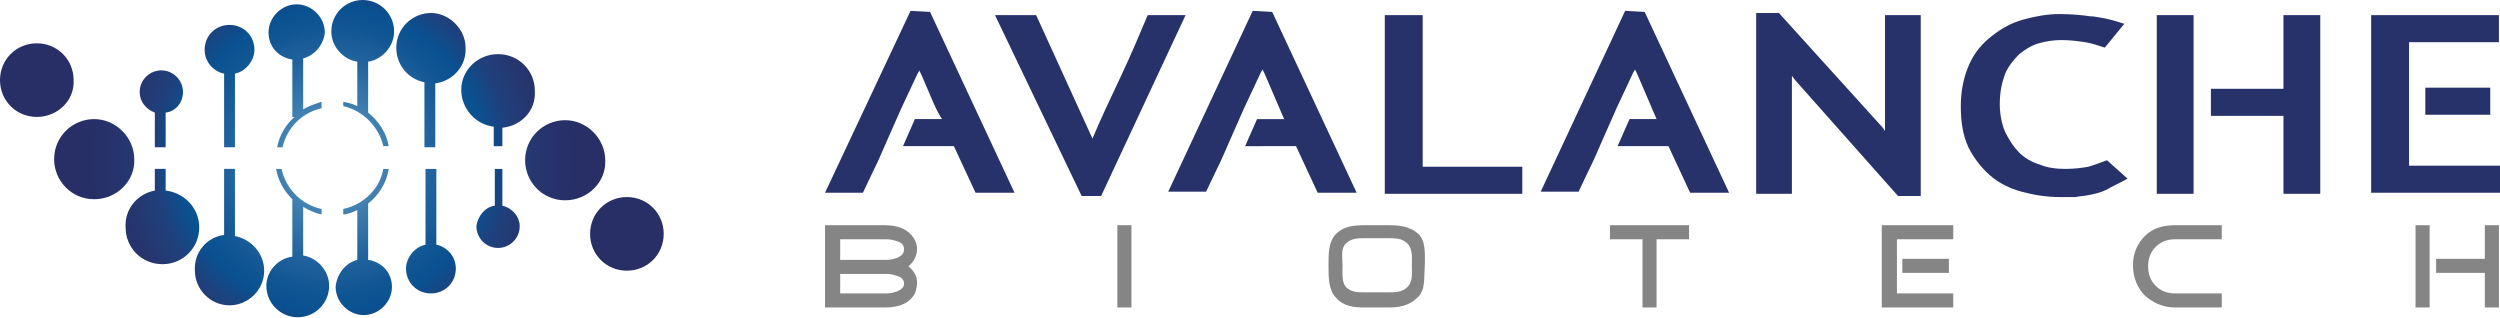
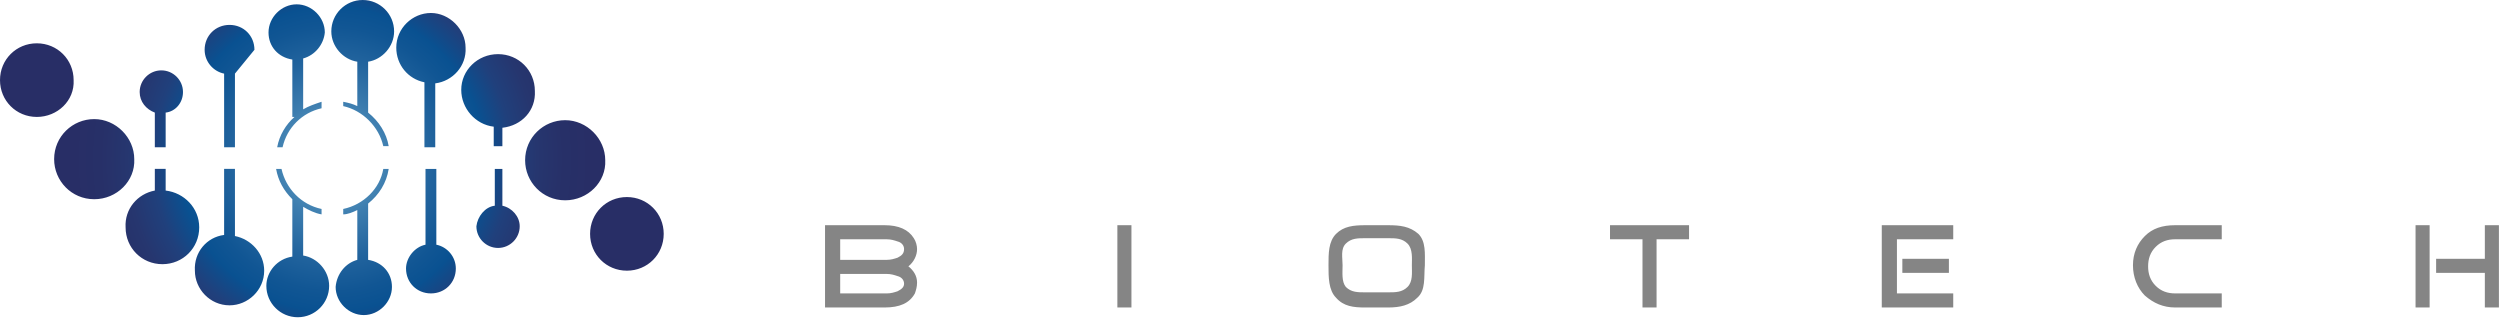
<svg xmlns="http://www.w3.org/2000/svg" id="Слой_1" viewBox="0 0 230.9 29.4">
  <style>.st0{fill-rule:evenodd;clip-rule:evenodd;fill:url(#SVGID_1_);} .st1{fill-rule:evenodd;clip-rule:evenodd;fill:#27326B;} .st2{fill-rule:evenodd;clip-rule:evenodd;fill:#858585;}</style>
  <radialGradient id="SVGID_1_" cx="30.671" cy="14.707" r="24.052" gradientUnits="userSpaceOnUse">
    <stop offset="0" stop-color="#71AFCC" />
    <stop offset=".051" stop-color="#64A3C5" />
    <stop offset=".227" stop-color="#3D7DAF" />
    <stop offset=".382" stop-color="#22649E" />
    <stop offset=".507" stop-color="#115694" />
    <stop offset=".587" stop-color="#095191" />
    <stop offset=".589" stop-color="#0A5090" />
    <stop offset=".687" stop-color="#20407C" />
    <stop offset=".787" stop-color="#26366F" />
    <stop offset=".89" stop-color="#273068" />
    <stop offset="1" stop-color="#282E66" />
  </radialGradient>
-   <path class="st0" d="M57.9 25c-1.9 0-3.4-1.5-3.4-3.4s1.5-3.4 3.4-3.4 3.4 1.5 3.4 3.4-1.5 3.4-3.4 3.4m-5.7-6.5c-2.1 0-3.7-1.7-3.7-3.7 0-2.1 1.7-3.7 3.7-3.7s3.7 1.7 3.7 3.7c.1 2-1.6 3.7-3.7 3.7zm-5.8-6.7v1.7h-.8v-1.8c-1.7-.2-3-1.7-3-3.4C42.6 6.5 44.1 5 46 5s3.4 1.5 3.4 3.4c.1 1.8-1.2 3.2-3 3.4zm-6.2-4.1v5.9h-1v-6c-1.5-.3-2.6-1.6-2.6-3.2 0-1.8 1.5-3.2 3.2-3.2S43 2.7 43 4.4c.1 1.7-1.2 3.1-2.8 3.3zm-6.2-2v4.7c1 .8 1.7 1.9 1.9 3.1h-.5c-.4-1.8-1.9-3.3-3.7-3.7v-.4c.5.1.9.2 1.3.4V5.7c-1.3-.2-2.4-1.4-2.4-2.8 0-1.6 1.3-2.9 2.9-2.9 1.6 0 2.9 1.3 2.9 2.9 0 1.4-1.1 2.6-2.4 2.8zm-6-.3v4.7c.5-.3 1.1-.5 1.7-.7v.6c-1.8.4-3.2 1.8-3.6 3.6h-.5c.2-1.1.8-2.1 1.6-2.8H27V5.5c-1.3-.2-2.2-1.2-2.2-2.5 0-1.4 1.2-2.6 2.6-2.6C28.8.4 30 1.6 30 3c-.1 1.1-.9 2.1-2 2.4zm-6.3 1.4v6.8h-1V6.8c-1-.2-1.8-1.1-1.8-2.2 0-1.3 1-2.3 2.3-2.3s2.3 1 2.3 2.3c0 1-.8 2-1.8 2.2zm-6.4 3.6v3.2h-1v-3.2c-.8-.3-1.4-1-1.4-1.9 0-1.1.9-2 2-2s2 .9 2 2c0 1-.7 1.8-1.6 1.9zm-6.6 8c-2.1 0-3.7-1.7-3.7-3.7C5 12.6 6.7 11 8.7 11s3.7 1.7 3.7 3.7c.1 2-1.6 3.7-3.7 3.7zm-5.3-7.6C1.5 10.8 0 9.3 0 7.4S1.5 4 3.4 4s3.4 1.5 3.4 3.4c.1 1.9-1.5 3.4-3.4 3.4zm10.9 6.8v-2h1v2c1.7.2 3.1 1.6 3.1 3.4 0 1.9-1.5 3.4-3.4 3.4s-3.4-1.5-3.4-3.4c-.1-1.7 1.1-3.1 2.7-3.4zm6.4 4.1v-6.1h1v6.2c1.5.3 2.7 1.6 2.7 3.2 0 1.8-1.5 3.2-3.2 3.2-1.8 0-3.2-1.5-3.2-3.2-.1-1.7 1.1-3.1 2.7-3.3zm6.3 2v-5.3c-.8-.8-1.3-1.7-1.5-2.8h.5c.4 1.8 1.8 3.3 3.7 3.7v.5c-.6-.1-1.2-.4-1.7-.7v4.5c1.3.2 2.4 1.4 2.4 2.8 0 1.6-1.3 2.9-2.9 2.9-1.6 0-2.9-1.3-2.9-2.9 0-1.3 1-2.5 2.4-2.7zm6 .3v-4.6c-.4.2-.9.4-1.3.4v-.5c1.9-.4 3.4-1.9 3.7-3.7h.5c-.2 1.3-.9 2.4-1.9 3.2V24c1.3.2 2.2 1.2 2.2 2.5 0 1.4-1.2 2.6-2.6 2.6-1.4 0-2.6-1.2-2.6-2.6.1-1.2.9-2.2 2-2.5zm6.3-1.4v-7h1v7c1 .2 1.8 1.1 1.8 2.2 0 1.3-1 2.3-2.3 2.3-1.3 0-2.3-1-2.3-2.3 0-1 .8-2 1.8-2.2zm6.4-3.6v-3.4h.7V19c.9.2 1.6 1 1.6 1.9 0 1.1-.9 2-2 2s-2-.9-2-2c.1-.9.8-1.8 1.7-1.9z" />
-   <path class="st1" d="M224 8.1h6v2.5h-6V8.1zm6.9 9.7H219V1.4h11.8v2.5h-8.3v11.4h8.5v2.5zm-20-7.1h-6.7V8.2h6.7V1.4h3.4v16.5h-3.4v-7.2zm-11.7-9.3h3.4v16.5h-3.4V1.4zm-12.7 12.7c.5.5 1.2.9 1.9 1.1.7.3 1.5.4 2.4.4.8 0 1.5-.1 2.1-.2.6-.2 1.2-.4 1.7-.6l1.9 1.7c-.7.4-1.4.7-1.9 1-.6.3-1.1.4-1.6.5-.4.1-.9.1-1.3.2h-1.5c-1.2 0-2.4-.2-3.5-.5s-2.1-.8-2.9-1.5c-.8-.7-1.5-1.6-2-2.6-.5-1.1-.7-2.3-.7-3.8s.3-2.8.8-3.9 1.2-1.9 2.1-2.6c.9-.7 1.8-1.2 2.9-1.5 1.1-.3 2.2-.5 3.3-.5 1.2 0 2.1.1 2.8.2.4 0 .8.1 1.4.2.5.1 1.2.3 1.8.5l-1.8 2.2c-.6-.2-1.2-.4-1.8-.5-.7-.1-1.4-.2-2.2-.2-.7 0-1.4.1-2.1.3-.7.2-1.3.6-1.8 1-.5.5-1 1.1-1.3 1.8-.3.8-.5 1.7-.5 2.8 0 1 .2 1.9.5 2.6.4.8.8 1.4 1.3 1.9zm-20.7-6.7l-.3-.4V17.9h-3.3V1.2h2.1l9.6 10.6.2.3V1.4h3.3v16.7h-2.1l-9.5-10.7zm-11.7 6.1h-4.7l1.1-2.5h2.5l-.9-2.1-.9-2.1-.2-.4c0 .1-.1.2-.1.2 0 .1-.1.1-.1.2l-1.5 3.2-1.5 3.4c-.3.7-.6 1.4-1 2.2-.4.8-.7 1.5-1 2.1h-3.5L150.1 1l1.8.1 7.8 16.7h-3.6l-2-4.3zM127.9 1.4h3.5v14h9.2v2.5h-12.7V1.4zm-8.2 12.1H115l1.1-2.5h2.5l-.9-2.1-.9-2.1-.2-.4c0 .1-.1.2-.1.2 0 .1-.1.1-.1.2l-1.5 3.2-1.5 3.4c-.3.7-.6 1.4-1 2.2-.4.8-.7 1.5-1 2.1h-3.5L115.7 1l1.8.1 7.8 16.7h-3.6l-2-4.3zm-19.8 4.6l-8-16.7h3.8l5.2 11.4c.8-1.9 1.7-3.8 2.6-5.7.9-1.9 1.7-3.8 2.5-5.7h3.5l-7.8 16.7h-1.8zm-9.8-.3l-2-4.3h-4.7l1.1-2.5H87c-.4-.6-.7-1.3-1-2l-.9-2.1-.2-.4c0 .1-.1.2-.1.2 0 .1-.1.1-.1.2l-1.5 3.2-1.5 3.4c-.3.7-.6 1.4-1 2.2-.4.8-.7 1.5-1 2.1h-3.5L84.1 1l1.8.1 7.8 16.7h-3.6z" />
+   <path class="st0" d="M57.9 25c-1.9 0-3.4-1.5-3.4-3.4s1.5-3.4 3.4-3.4 3.4 1.5 3.4 3.4-1.5 3.4-3.4 3.4m-5.7-6.5c-2.1 0-3.7-1.7-3.7-3.7 0-2.1 1.7-3.7 3.7-3.7s3.7 1.7 3.7 3.7c.1 2-1.6 3.7-3.7 3.7zm-5.8-6.7v1.7h-.8v-1.8c-1.7-.2-3-1.7-3-3.4C42.6 6.5 44.1 5 46 5s3.4 1.5 3.4 3.4c.1 1.8-1.2 3.2-3 3.4zm-6.2-4.1v5.9h-1v-6c-1.5-.3-2.6-1.6-2.6-3.2 0-1.8 1.5-3.2 3.2-3.2S43 2.7 43 4.4c.1 1.7-1.2 3.1-2.8 3.3zm-6.2-2v4.7c1 .8 1.7 1.9 1.9 3.1h-.5c-.4-1.8-1.9-3.3-3.7-3.7v-.4c.5.1.9.2 1.3.4V5.7c-1.3-.2-2.4-1.4-2.4-2.8 0-1.6 1.3-2.9 2.9-2.9 1.6 0 2.9 1.3 2.9 2.9 0 1.4-1.1 2.6-2.4 2.8zm-6-.3v4.7c.5-.3 1.1-.5 1.7-.7v.6c-1.8.4-3.2 1.8-3.6 3.6h-.5c.2-1.1.8-2.1 1.6-2.8H27V5.5c-1.3-.2-2.2-1.2-2.2-2.5 0-1.4 1.2-2.6 2.6-2.6C28.8.4 30 1.6 30 3c-.1 1.1-.9 2.1-2 2.4zm-6.3 1.4v6.8h-1V6.8c-1-.2-1.8-1.1-1.8-2.2 0-1.3 1-2.3 2.3-2.3s2.3 1 2.3 2.3zm-6.4 3.6v3.2h-1v-3.2c-.8-.3-1.4-1-1.4-1.9 0-1.1.9-2 2-2s2 .9 2 2c0 1-.7 1.8-1.6 1.9zm-6.6 8c-2.1 0-3.7-1.7-3.7-3.7C5 12.6 6.7 11 8.7 11s3.7 1.7 3.7 3.7c.1 2-1.6 3.7-3.7 3.7zm-5.3-7.6C1.5 10.8 0 9.3 0 7.4S1.5 4 3.4 4s3.4 1.5 3.4 3.4c.1 1.9-1.5 3.4-3.4 3.4zm10.9 6.8v-2h1v2c1.7.2 3.1 1.6 3.1 3.4 0 1.9-1.5 3.4-3.4 3.4s-3.4-1.5-3.4-3.4c-.1-1.7 1.1-3.1 2.7-3.4zm6.4 4.1v-6.1h1v6.2c1.5.3 2.7 1.6 2.7 3.2 0 1.8-1.5 3.2-3.2 3.2-1.8 0-3.2-1.5-3.2-3.2-.1-1.7 1.1-3.1 2.7-3.3zm6.3 2v-5.3c-.8-.8-1.3-1.7-1.5-2.8h.5c.4 1.8 1.8 3.3 3.7 3.7v.5c-.6-.1-1.2-.4-1.7-.7v4.5c1.3.2 2.4 1.4 2.4 2.8 0 1.6-1.3 2.9-2.9 2.9-1.6 0-2.9-1.3-2.9-2.9 0-1.3 1-2.5 2.4-2.7zm6 .3v-4.6c-.4.2-.9.4-1.3.4v-.5c1.9-.4 3.4-1.9 3.7-3.7h.5c-.2 1.3-.9 2.4-1.9 3.2V24c1.3.2 2.2 1.2 2.2 2.5 0 1.4-1.2 2.6-2.6 2.6-1.4 0-2.6-1.2-2.6-2.6.1-1.2.9-2.2 2-2.5zm6.3-1.4v-7h1v7c1 .2 1.8 1.1 1.8 2.2 0 1.3-1 2.3-2.3 2.3-1.3 0-2.3-1-2.3-2.3 0-1 .8-2 1.8-2.2zm6.4-3.6v-3.4h.7V19c.9.2 1.6 1 1.6 1.9 0 1.1-.9 2-2 2s-2-.9-2-2c.1-.9.8-1.8 1.7-1.9z" />
  <path class="st2" d="M229.5 28.4v-3.2H225v-1.3h4.5v-3.1h1.3v7.6h-1.3m-6.4-7.6h1.3v7.6h-1.3v-7.6zm-25 6.5c-.7-.7-1.1-1.7-1.1-2.8 0-1.1.4-2 1.1-2.7.7-.7 1.6-1 2.8-1h4.3v1.3h-4.3c-.7 0-1.3.2-1.8.7-.5.5-.7 1.1-.7 1.8s.2 1.3.7 1.8c.5.5 1.1.7 1.8.7h4.3v1.3h-4.3c-1.1 0-2-.4-2.8-1.1zm-22.4-3.4h4.3v1.3h-4.3v-1.3zm-1.9-3.1h6.6v1.3h-5.2v5h5.2v1.3h-6.6v-7.6zM153 28.4h-1.3v-6.3h-3v-1.3h7.3v1.3h-3v6.3zm-22.1-.9c-.7.7-1.6.9-2.7.9h-2.1c-1.1 0-2-.1-2.7-.9-.7-.7-.7-1.9-.7-3s0-2.2.7-2.9c.7-.7 1.6-.8 2.7-.8h2.1c1.1 0 2 .1 2.8.8.7.7.6 1.8.6 2.9-.1 1.1.1 2.3-.7 3zm-.9-5c-.5-.5-1.1-.5-1.8-.5h-2.1c-.7 0-1.3 0-1.8.5s-.3 1.3-.3 2-.1 1.5.3 2c.5.5 1.1.5 1.8.5h2.1c.7 0 1.3 0 1.8-.5s.4-1.3.4-2c0-.6.1-1.5-.4-2zm-26.8-1.7h1.3v7.6h-1.3v-7.6zm-18.7 6.3c-.5.9-1.4 1.3-2.8 1.3h-5.5v-7.6h5.5c1.3 0 2.2.4 2.7 1.2.2.3.3.7.3 1 0 .6-.3 1.2-.8 1.6.5.4.8.9.8 1.5 0 .4-.1.7-.2 1zM81.9 24c.4 0 .7-.1 1-.2.4-.2.6-.4.6-.8 0-.3-.2-.6-.6-.7-.3-.1-.6-.2-1-.2h-4.3v5h4.3c.4 0 .7-.1 1-.2.4-.2.6-.4.6-.7 0-.3-.2-.6-.6-.7-.3-.1-.6-.2-1-.2h-4.3V24h4.3z" />
</svg>